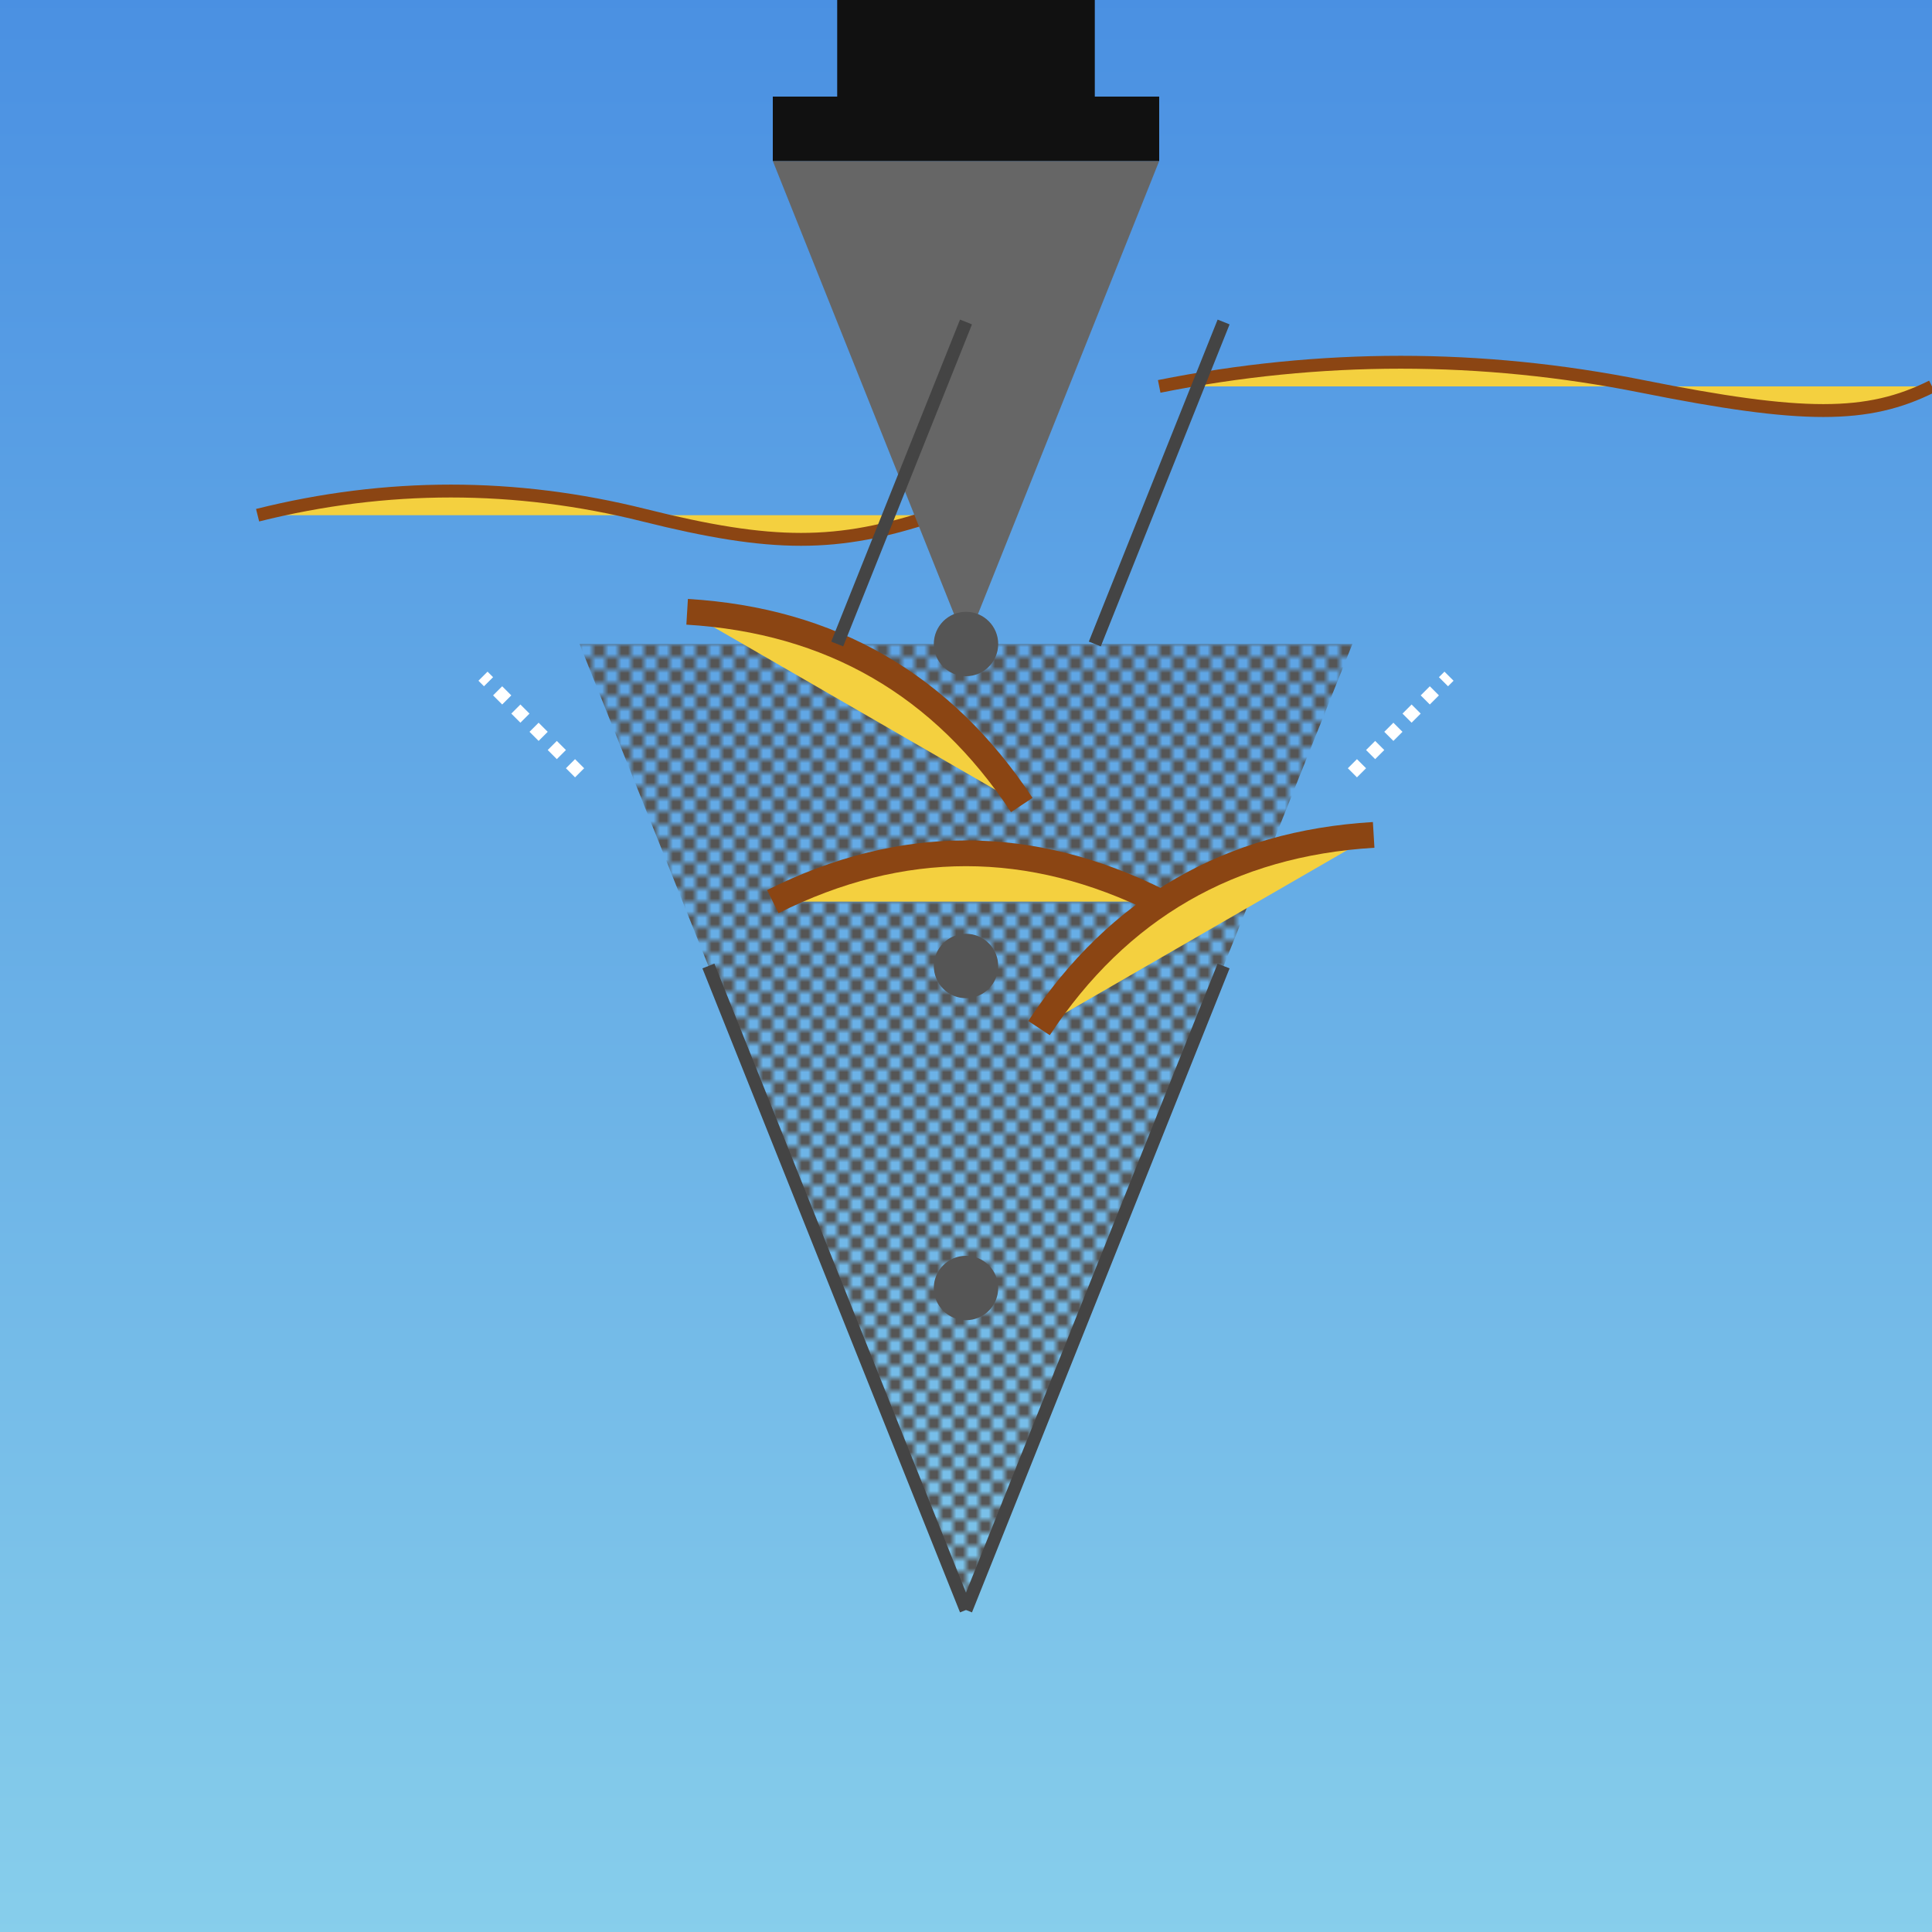
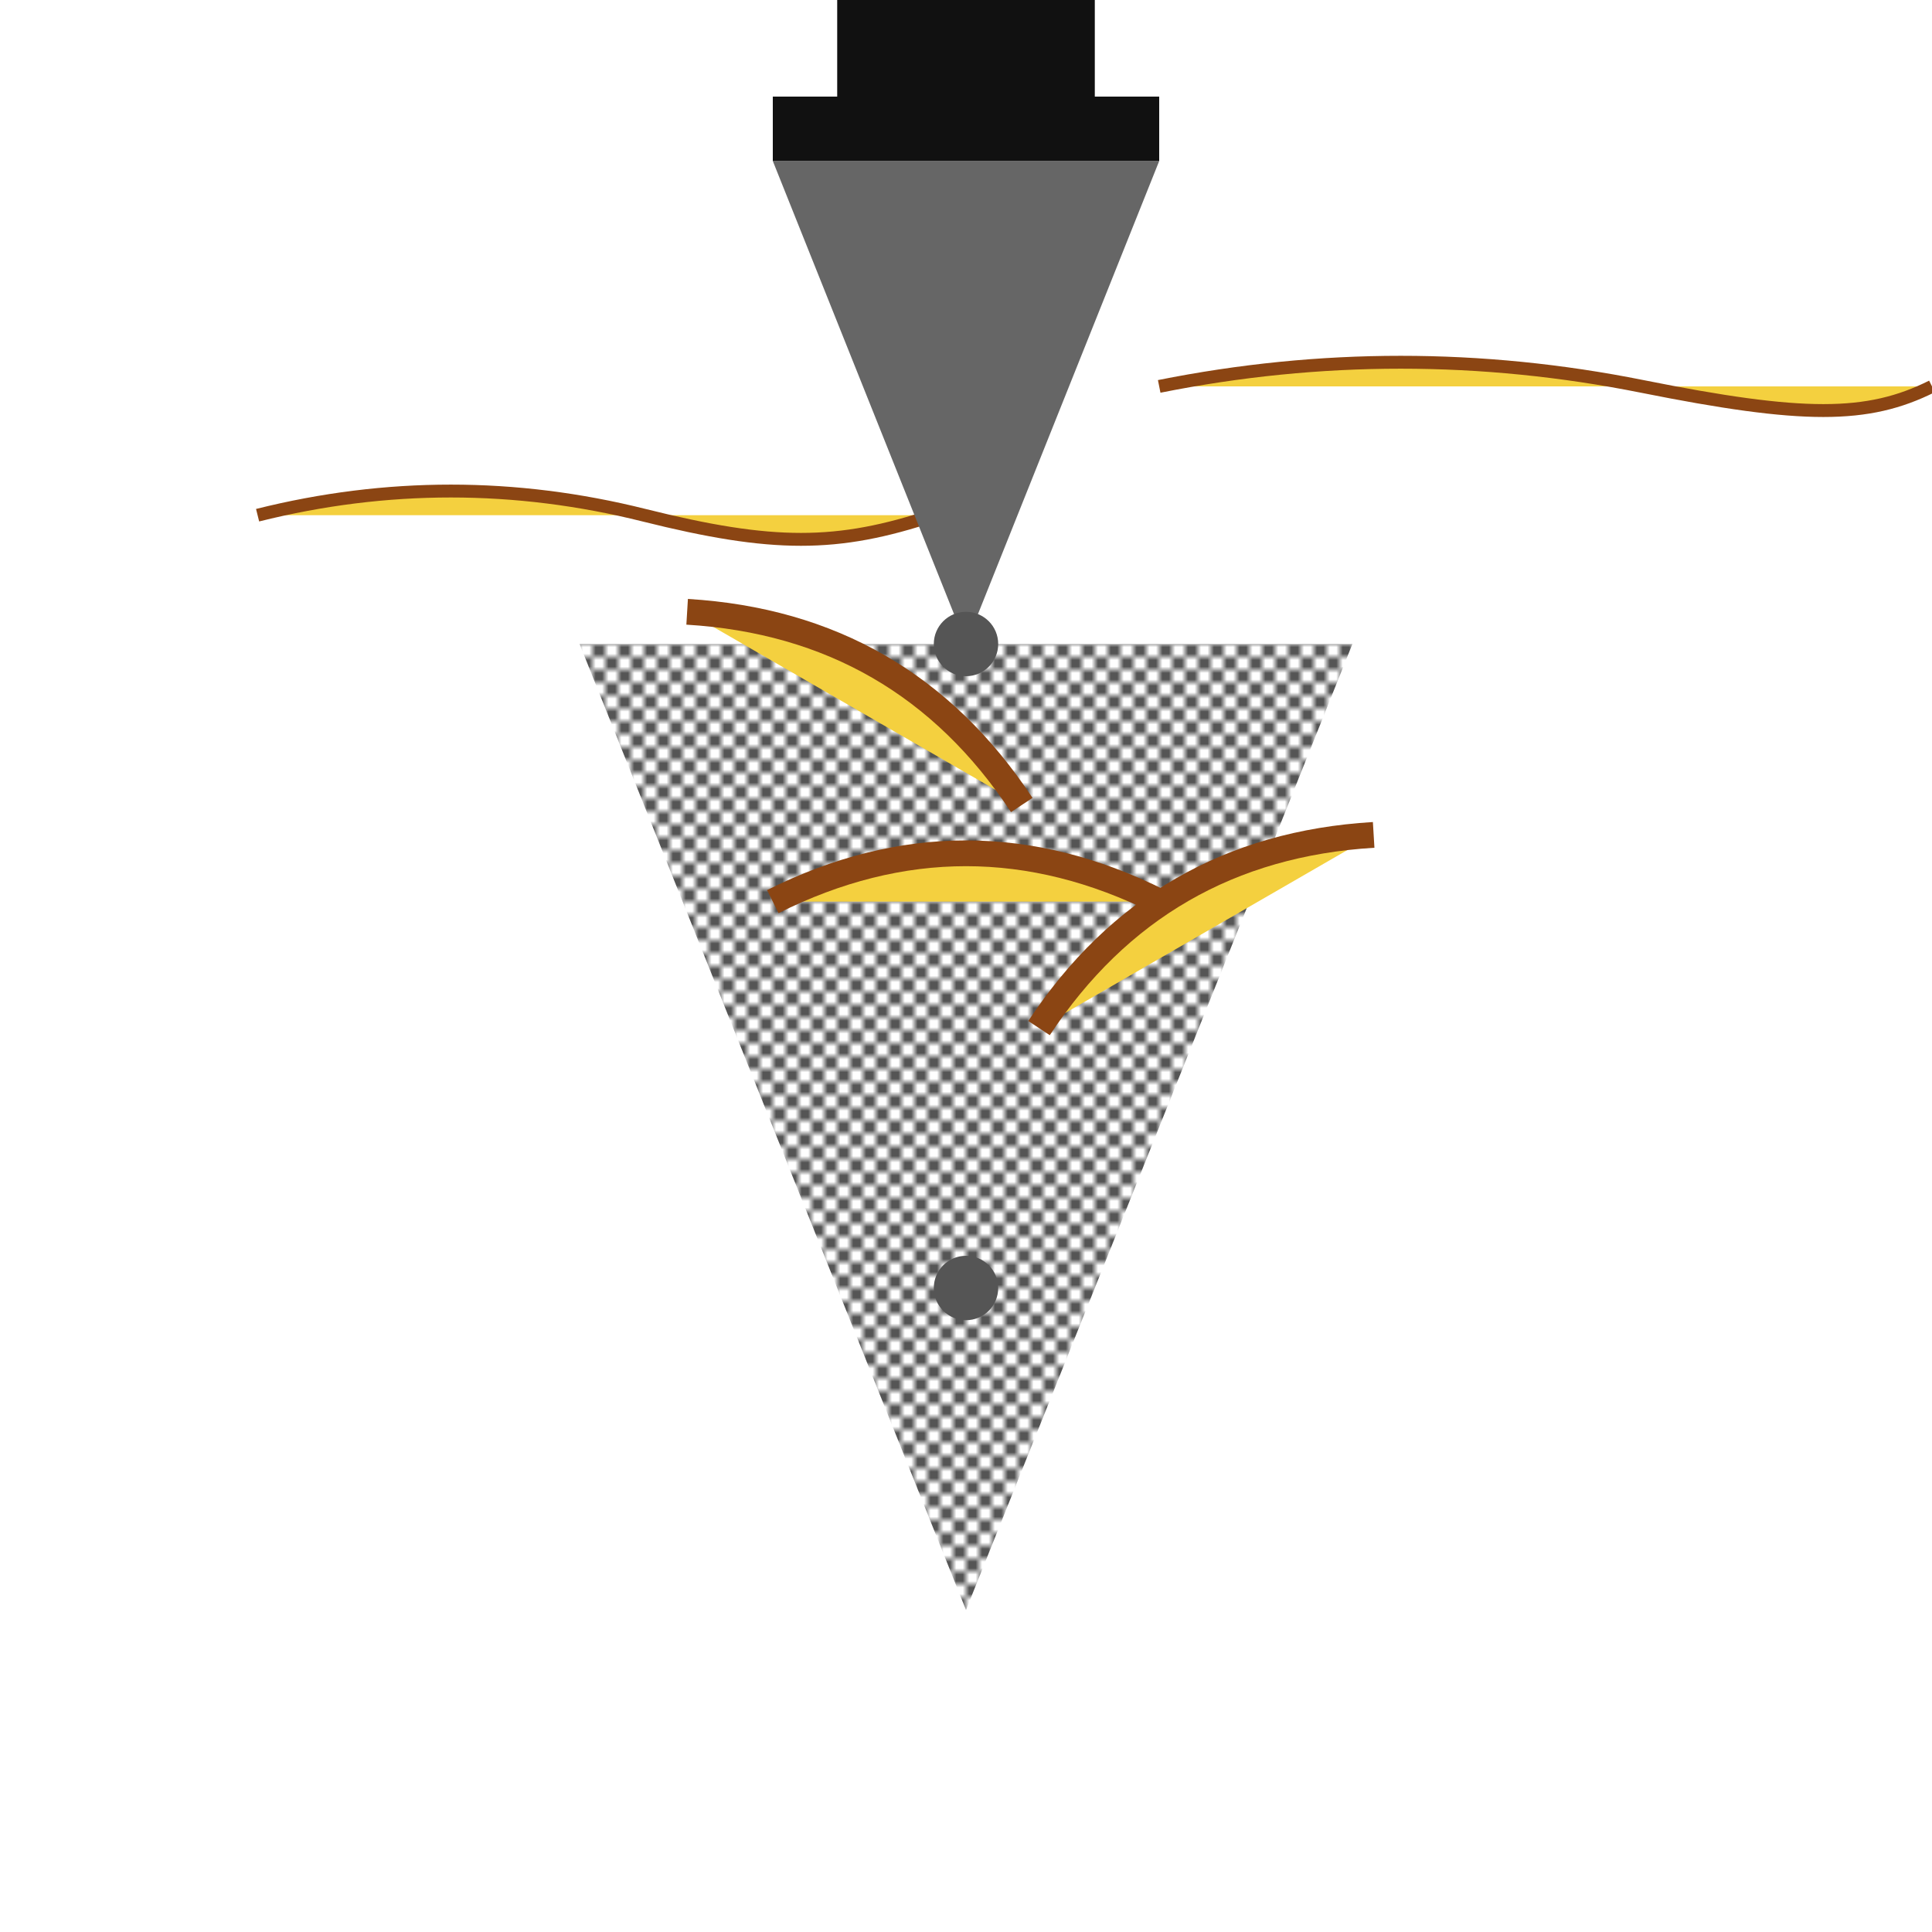
<svg xmlns="http://www.w3.org/2000/svg" viewBox="0 0 300 300">
  <defs>
    <linearGradient id="skyGrad" x1="0%" y1="0%" x2="0%" y2="100%">
      <stop offset="0%" style="stop-color:#4A90E2" />
      <stop offset="100%" style="stop-color:#87CEEB" />
    </linearGradient>
    <pattern id="towerPattern" x="0" y="0" width="4" height="4" patternUnits="userSpaceOnUse">
      <path d="M0 0h2v2H0zm2 2h2v2H2z" fill="#555" />
    </pattern>
  </defs>
-   <rect x="0" y="0" width="300" height="300" fill="url(#skyGrad)" />
  <path d="M40 80c20-5 40-5 60 0s30 5 45 0" fill="#F4D03F" stroke="#8B4513" stroke-width="2" />
  <path d="M180 60c25-5 50-5 75 0s35 5 45 0" fill="#F4D03F" stroke="#8B4513" stroke-width="2" />
  <path d="M150 250l-60-150h120z" fill="url(#towerPattern)" />
  <path d="M150 100l-30-75h60z" fill="#666" />
  <rect x="120" y="15" width="60" height="10" fill="#111" />
  <rect x="130" y="0" width="40" height="15" fill="#111" />
  <g transform="rotate(30 150 120)">
    <path d="M100 120c20-10 40-10 60 0" fill="#F4D03F" stroke="#8B4513" stroke-width="4" />
  </g>
  <g transform="rotate(-30 150 120)">
    <path d="M140 160c20-10 40-10 60 0" fill="#F4D03F" stroke="#8B4513" stroke-width="4" />
  </g>
  <g transform="rotate(0 150 120)">
    <path d="M120 140c20-10 40-10 60 0" fill="#F4D03F" stroke="#8B4513" stroke-width="4" />
  </g>
-   <path d="M150 250l-40-100m40 100l40-100m-60-50l20-50m20 50l20-50" stroke="#444" stroke-width="2" fill="none" />
  <circle cx="150" cy="100" r="5" fill="#555" />
-   <circle cx="150" cy="150" r="5" fill="#555" />
  <circle cx="150" cy="200" r="5" fill="#555" />
  <path d="M90 120c-5-5-10-10-15-15M210 120c5-5 10-10 15-15" stroke="#fff" stroke-width="2" stroke-dasharray="2 2" />
</svg>